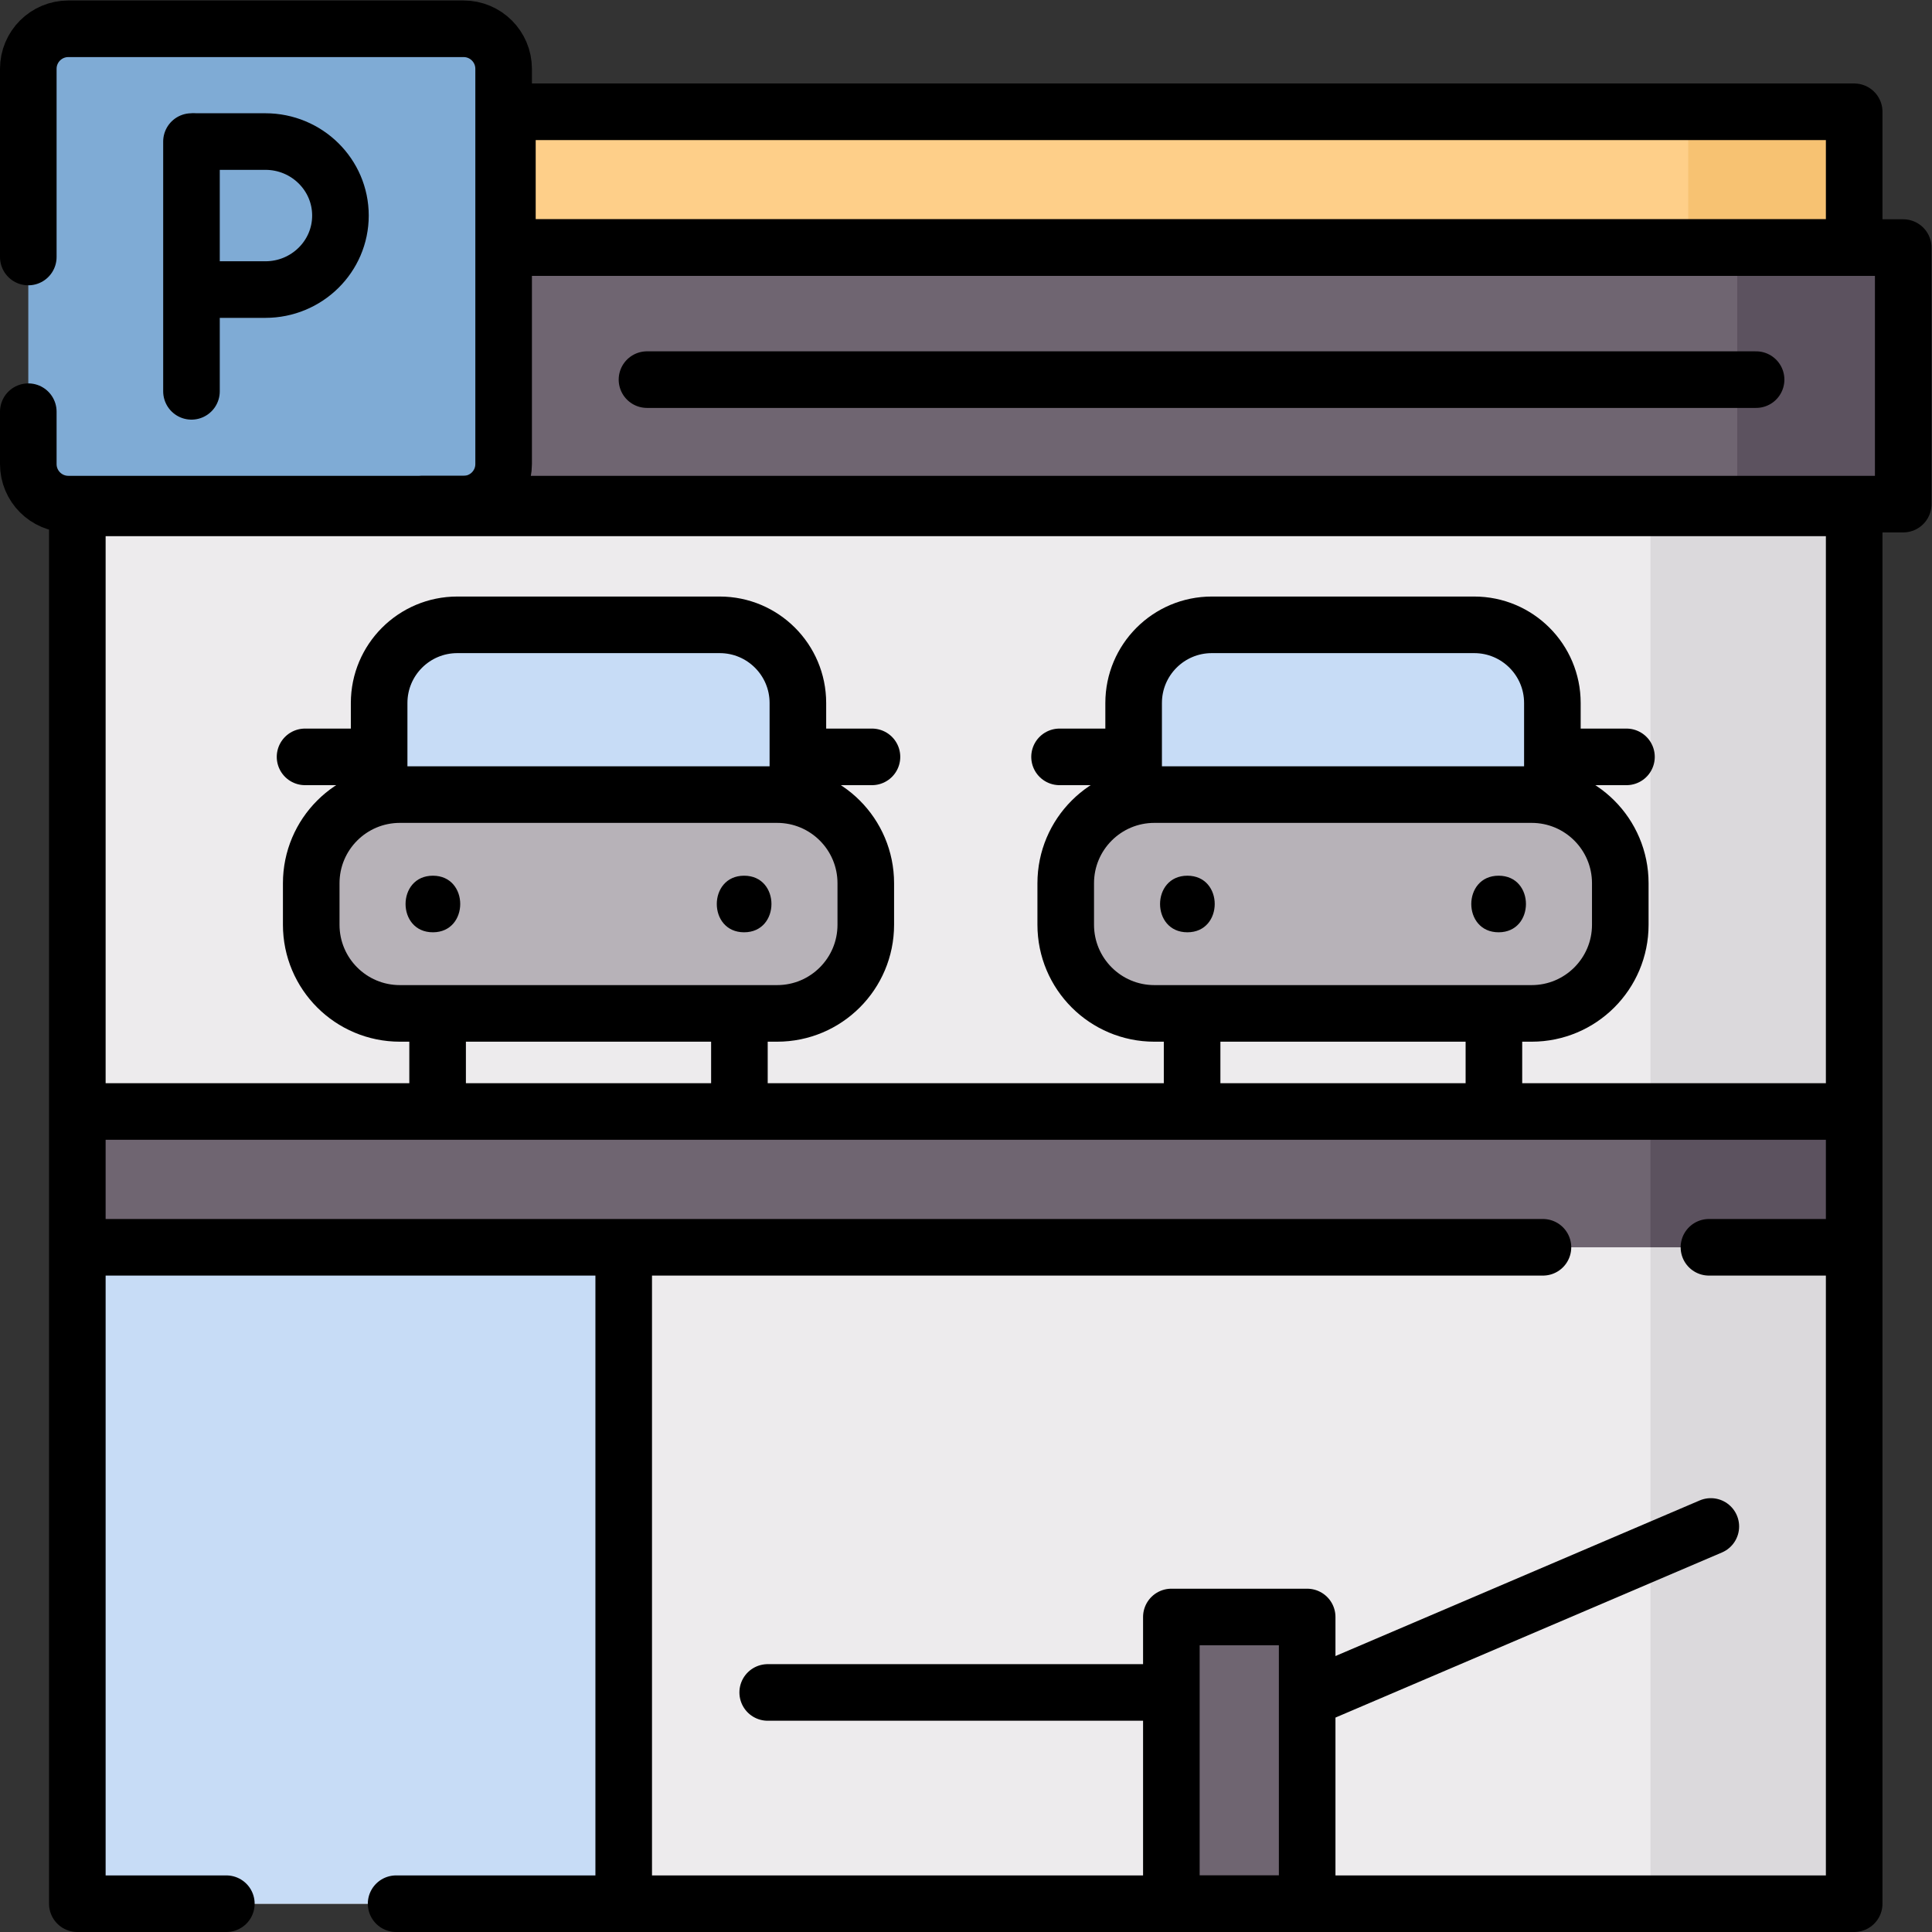
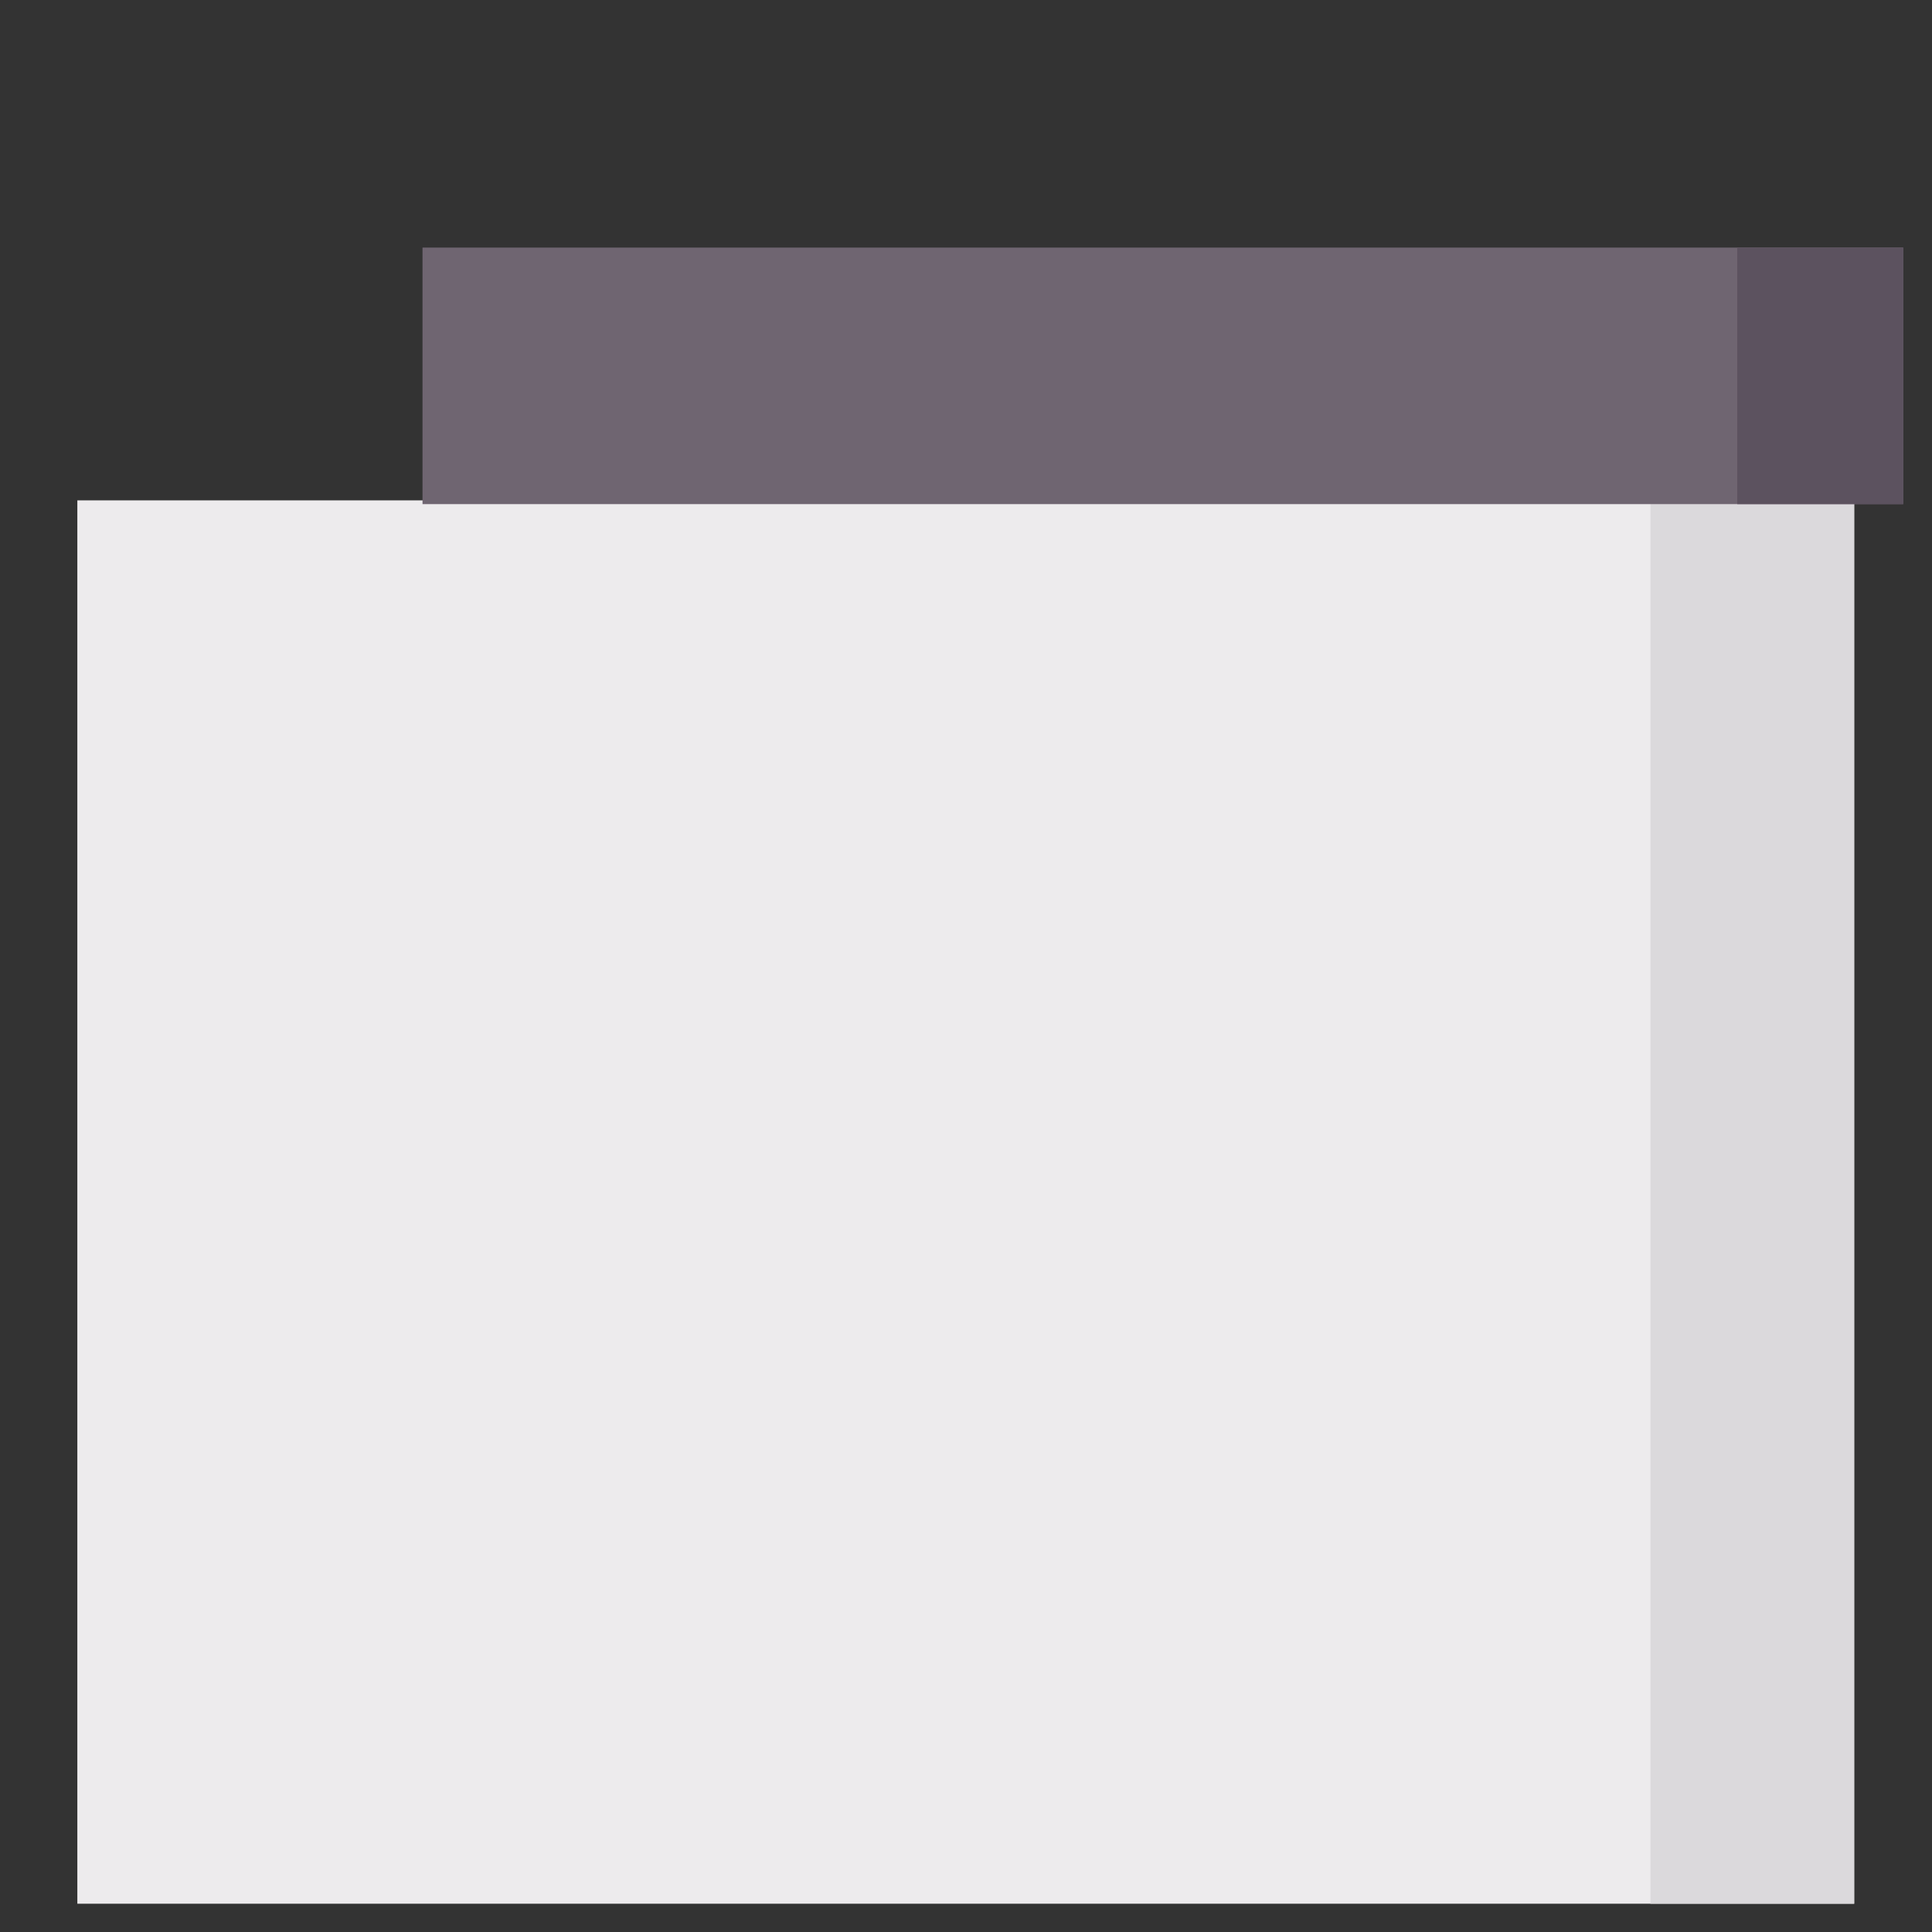
<svg xmlns="http://www.w3.org/2000/svg" version="1.1" id="svg4011" xml:space="preserve" width="682.667" height="682.667" viewBox="0 0 682.667 682.667">
  <rect x="0" y="0" width="682.667" height="682.667" fill="#333333" stroke="none" />
  <defs id="defs4015">
    <clipPath clipPathUnits="userSpaceOnUse" id="clipPath4033">
-       <path d="M 0,512 H 512 V 0 H 0 Z" id="path4031" />
-     </clipPath>
+       </clipPath>
  </defs>
  <g id="g4017" transform="matrix(1.333,0,0,-1.333,0,682.667)">
    <path d="M 491.5,379.5 H 20.5 V 7.5 h 471 z" style="fill:#edebed;fill-opacity:1;fill-rule:nonzero;stroke:none" id="path4019" />
    <path d="m 437.5,7.5 h 54 v 372 h -54 z" style="fill:#dbd9dc;fill-opacity:1;fill-rule:nonzero;stroke:none" id="path4021" />
    <path d="m 112,446.5 h 392.5 v -68 H 112 Z" style="fill:#6f6571;fill-opacity:1;fill-rule:nonzero;stroke:none" id="path4023" />
    <path d="m 460.5,378.5 h 44 v 68 h -44 z" style="fill:#5c525f;fill-opacity:1;fill-rule:nonzero;stroke:none" id="path4025" />
    <g id="g4027">
      <g id="g4029" clip-path="url(#clipPath4033)">
        <g id="g4035" transform="translate(7.5,493.885)">
-           <path d="m 0,0 c 0,5.863 4.752,10.615 10.615,10.615 h 104.77 C 121.248,10.615 126,5.863 126,0 v -104.77 c 0,-5.862 -4.752,-10.615 -10.615,-10.615 H 10.615 C 4.752,-115.385 0,-110.632 0,-104.77 Z" style="fill:#7fabd5;fill-opacity:1;fill-rule:nonzero;stroke:none" id="path4037" />
-         </g>
+           </g>
        <g id="g4039" transform="translate(20.5,185.5)">
          <path d="M 0,0 V -178 H 144.83 V -0.65 Z" style="fill:#c7dcf6;fill-opacity:1;fill-rule:nonzero;stroke:none" id="path4041" />
        </g>
        <path d="m 491.5,217.5 h -471 v -36 h 471 z" style="fill:#6f6571;fill-opacity:1;fill-rule:nonzero;stroke:none" id="path4043" />
-         <path d="m 437.5,181.5 h 54 v 36 h -54 z" style="fill:#5c525f;fill-opacity:1;fill-rule:nonzero;stroke:none" id="path4045" />
        <path d="m 491.5,446.5 h -357 v 36 h 357 z" style="fill:#fecf89;fill-opacity:1;fill-rule:nonzero;stroke:none" id="path4047" />
        <path d="m 447.5,446.5 h 44 v 36 h -44 z" style="fill:#f7c272;fill-opacity:1;fill-rule:nonzero;stroke:none" id="path4049" />
        <path d="m 346.5,7.5 h -36 v 76 h 36 z" style="fill:#6f6571;fill-opacity:1;fill-rule:nonzero;stroke:none" id="path4051" />
        <g id="g4053" transform="translate(300.5,301.5)">
          <path d="M 0,0 V 24.28 C 0,35.723 9.277,45 20.72,45 H 90.28 C 101.723,45 111,35.723 111,24.28 V 0" style="fill:#c7dcf6;fill-opacity:1;fill-rule:nonzero;stroke:none" id="path4055" />
        </g>
        <g id="g4057" transform="translate(406,243.5)">
          <path d="m 0,0 h -100 c -12.979,0 -23.5,10.521 -23.5,23.5 v 11 c 0,12.979 10.521,23.5 23.5,23.5 H 0 C 12.979,58 23.5,47.479 23.5,34.5 v -11 C 23.5,10.521 12.979,0 0,0" style="fill:#b7b2b8;fill-opacity:1;fill-rule:nonzero;stroke:none" id="path4059" />
        </g>
        <g id="g4061" transform="translate(100.5,301.5)">
-           <path d="M 0,0 V 24.28 C 0,35.723 9.277,45 20.72,45 H 90.28 C 101.723,45 111,35.723 111,24.28 V 0 Z" style="fill:#c7dcf6;fill-opacity:1;fill-rule:nonzero;stroke:none" id="path4063" />
+           <path d="M 0,0 V 24.28 H 90.28 C 101.723,45 111,35.723 111,24.28 V 0 Z" style="fill:#c7dcf6;fill-opacity:1;fill-rule:nonzero;stroke:none" id="path4063" />
        </g>
        <g id="g4065" transform="translate(206,243.5)">
          <path d="m 0,0 h -100 c -12.979,0 -23.5,10.521 -23.5,23.5 v 11 c 0,12.979 10.521,23.5 23.5,23.5 H 0 C 12.979,58 23.5,47.479 23.5,34.5 v -11 C 23.5,10.521 12.979,0 0,0" style="fill:#b7b2b8;fill-opacity:1;fill-rule:nonzero;stroke:none" id="path4067" />
        </g>
        <g id="g4069" transform="translate(136,446.5)">
          <path d="M 0,0 H 368.5 V -68 H -24" style="fill:none;stroke:#000000;stroke-width:15;stroke-linecap:round;stroke-linejoin:round;stroke-miterlimit:10;stroke-dasharray:none;stroke-opacity:1" id="path4071" />
        </g>
        <g id="g4073" transform="translate(7.5,444)">
          <path d="M 0,0 V 49.885 C 0,55.748 4.752,60.5 10.615,60.5 h 104.77 C 121.248,60.5 126,55.748 126,49.885 V -54.885 C 126,-60.748 121.248,-65.5 115.385,-65.5 H 10.615 C 4.752,-65.5 0,-60.748 0,-54.885 V -41" style="fill:none;stroke:#000000;stroke-width:15;stroke-linecap:round;stroke-linejoin:round;stroke-miterlimit:10;stroke-dasharray:none;stroke-opacity:1" id="path4075" />
        </g>
        <g id="g4077" transform="translate(50.756,408.394)">
          <path d="M 0,0 V 66.211" style="fill:none;stroke:#000000;stroke-width:15;stroke-linecap:round;stroke-linejoin:round;stroke-miterlimit:10;stroke-dasharray:none;stroke-opacity:1" id="path4079" />
        </g>
        <g id="g4081" transform="translate(51.688,474.606)">
          <path d="m 0,0 h 18.656 c 10.99,0 19.9,-8.783 19.9,-19.618 0,-10.835 -8.91,-19.618 -19.9,-19.618 H -0.622" style="fill:none;stroke:#000000;stroke-width:15;stroke-linecap:round;stroke-linejoin:round;stroke-miterlimit:10;stroke-dasharray:none;stroke-opacity:1" id="path4083" />
        </g>
        <g id="g4085" transform="translate(105,7.5)">
          <path d="m 0,0 h 386.5 v 370 h -471 V 0 H -45" style="fill:none;stroke:#000000;stroke-width:15;stroke-linecap:round;stroke-linejoin:round;stroke-miterlimit:10;stroke-dasharray:none;stroke-opacity:1" id="path4087" />
        </g>
        <g id="g4089" transform="translate(165.33,180.85)">
          <path d="M 0,0 V -172.699" style="fill:none;stroke:#000000;stroke-width:15;stroke-linecap:round;stroke-linejoin:round;stroke-miterlimit:10;stroke-dasharray:none;stroke-opacity:1" id="path4091" />
        </g>
        <g id="g4093" transform="translate(453,181.5)">
          <path d="M 0,0 H 34.456" style="fill:none;stroke:#000000;stroke-width:15;stroke-linecap:round;stroke-linejoin:round;stroke-miterlimit:10;stroke-dasharray:none;stroke-opacity:1" id="path4095" />
        </g>
        <g id="g4097" transform="translate(24.544,181.5)">
          <path d="M 0,0 H 384.456" style="fill:none;stroke:#000000;stroke-width:15;stroke-linecap:round;stroke-linejoin:round;stroke-miterlimit:10;stroke-dasharray:none;stroke-opacity:1" id="path4099" />
        </g>
        <g id="g4101" transform="translate(24.544,217.5)">
          <path d="M 0,0 H 462.911" style="fill:none;stroke:#000000;stroke-width:15;stroke-linecap:round;stroke-linejoin:round;stroke-miterlimit:10;stroke-dasharray:none;stroke-opacity:1" id="path4103" />
        </g>
-         <path d="m 491.5,446.5 h -357 v 36 h 357 z" style="fill:none;stroke:#000000;stroke-width:15;stroke-linecap:round;stroke-linejoin:round;stroke-miterlimit:10;stroke-dasharray:none;stroke-opacity:1" id="path4105" />
        <g id="g4107" transform="translate(171.5,411.5)">
          <path d="M 0,0 H 294" style="fill:none;stroke:#000000;stroke-width:15;stroke-linecap:round;stroke-linejoin:round;stroke-miterlimit:10;stroke-dasharray:none;stroke-opacity:1" id="path4109" />
        </g>
        <path d="m 346.5,7.5 h -36 v 76 h 36 z" style="fill:none;stroke:#000000;stroke-width:15;stroke-linecap:round;stroke-linejoin:round;stroke-miterlimit:10;stroke-dasharray:none;stroke-opacity:1" id="path4111" />
        <g id="g4113" transform="translate(350.5,63.5)">
          <path d="M 0,0 103,44" style="fill:none;stroke:#000000;stroke-width:15;stroke-linecap:round;stroke-linejoin:round;stroke-miterlimit:10;stroke-dasharray:none;stroke-opacity:1" id="path4115" />
        </g>
        <g id="g4117" transform="translate(203.5,63.5)">
          <path d="M 0,0 H 103" style="fill:none;stroke:#000000;stroke-width:15;stroke-linecap:round;stroke-linejoin:round;stroke-miterlimit:10;stroke-dasharray:none;stroke-opacity:1" id="path4119" />
        </g>
        <g id="g4121" transform="translate(300.5,301.5)">
          <path d="M 0,0 V 24.28 C 0,35.723 9.277,45 20.72,45 H 90.28 C 101.723,45 111,35.723 111,24.28 V 0" style="fill:none;stroke:#000000;stroke-width:15;stroke-linecap:round;stroke-linejoin:round;stroke-miterlimit:10;stroke-dasharray:none;stroke-opacity:1" id="path4123" />
        </g>
        <g id="g4125" transform="translate(406,243.5)">
          <path d="m 0,0 h -100 c -12.979,0 -23.5,10.521 -23.5,23.5 v 11 c 0,12.979 10.521,23.5 23.5,23.5 H 0 C 12.979,58 23.5,47.479 23.5,34.5 v -11 C 23.5,10.521 12.979,0 0,0 Z" style="fill:none;stroke:#000000;stroke-width:15;stroke-linecap:round;stroke-linejoin:round;stroke-miterlimit:10;stroke-dasharray:none;stroke-opacity:1" id="path4127" />
        </g>
        <g id="g4129" transform="translate(316,241.5)">
-           <path d="M 0,0 V -16.5" style="fill:none;stroke:#000000;stroke-width:15;stroke-linecap:round;stroke-linejoin:round;stroke-miterlimit:10;stroke-dasharray:none;stroke-opacity:1" id="path4131" />
-         </g>
+           </g>
        <g id="g4133" transform="translate(396,241.5)">
          <path d="M 0,0 V -16.5" style="fill:none;stroke:#000000;stroke-width:15;stroke-linecap:round;stroke-linejoin:round;stroke-miterlimit:10;stroke-dasharray:none;stroke-opacity:1" id="path4135" />
        </g>
        <g id="g4137" transform="translate(314.75,265)">
          <path d="M 0,0 C 9.652,0 9.668,15 0,15 -9.652,15 -9.668,0 0,0" style="fill:#000000;fill-opacity:1;fill-rule:nonzero;stroke:none" id="path4139" />
        </g>
        <g id="g4141" transform="translate(397.25,265)">
          <path d="M 0,0 C 9.652,0 9.668,15 0,15 -9.652,15 -9.668,0 0,0" style="fill:#000000;fill-opacity:1;fill-rule:nonzero;stroke:none" id="path4143" />
        </g>
        <g id="g4145" transform="translate(412.598,311.5)">
          <path d="M 0,0 H 18.541" style="fill:none;stroke:#000000;stroke-width:15;stroke-linecap:round;stroke-linejoin:round;stroke-miterlimit:10;stroke-dasharray:none;stroke-opacity:1" id="path4147" />
        </g>
        <g id="g4149" transform="translate(280.862,311.5)">
          <path d="M 0,0 H 18.541" style="fill:none;stroke:#000000;stroke-width:15;stroke-linecap:round;stroke-linejoin:round;stroke-miterlimit:10;stroke-dasharray:none;stroke-opacity:1" id="path4151" />
        </g>
        <g id="g4153" transform="translate(100.5,301.5)">
          <path d="M 0,0 V 24.28 C 0,35.723 9.277,45 20.72,45 H 90.28 C 101.723,45 111,35.723 111,24.28 V 0" style="fill:none;stroke:#000000;stroke-width:15;stroke-linecap:round;stroke-linejoin:round;stroke-miterlimit:10;stroke-dasharray:none;stroke-opacity:1" id="path4155" />
        </g>
        <g id="g4157" transform="translate(206,243.5)">
          <path d="m 0,0 h -100 c -12.979,0 -23.5,10.521 -23.5,23.5 v 11 c 0,12.979 10.521,23.5 23.5,23.5 H 0 C 12.979,58 23.5,47.479 23.5,34.5 v -11 C 23.5,10.521 12.979,0 0,0 Z" style="fill:none;stroke:#000000;stroke-width:15;stroke-linecap:round;stroke-linejoin:round;stroke-miterlimit:10;stroke-dasharray:none;stroke-opacity:1" id="path4159" />
        </g>
        <g id="g4161" transform="translate(116,241.5)">
          <path d="M 0,0 V -16.5" style="fill:none;stroke:#000000;stroke-width:15;stroke-linecap:round;stroke-linejoin:round;stroke-miterlimit:10;stroke-dasharray:none;stroke-opacity:1" id="path4163" />
        </g>
        <g id="g4165" transform="translate(196,241.5)">
          <path d="M 0,0 V -16.5" style="fill:none;stroke:#000000;stroke-width:15;stroke-linecap:round;stroke-linejoin:round;stroke-miterlimit:10;stroke-dasharray:none;stroke-opacity:1" id="path4167" />
        </g>
        <g id="g4169" transform="translate(114.75,265)">
          <path d="M 0,0 C 9.652,0 9.668,15 0,15 -9.652,15 -9.668,0 0,0" style="fill:#000000;fill-opacity:1;fill-rule:nonzero;stroke:none" id="path4171" />
        </g>
        <g id="g4173" transform="translate(197.25,265)">
          <path d="M 0,0 C 9.652,0 9.668,15 0,15 -9.652,15 -9.668,0 0,0" style="fill:#000000;fill-opacity:1;fill-rule:nonzero;stroke:none" id="path4175" />
        </g>
        <g id="g4177" transform="translate(212.598,311.5)">
          <path d="M 0,0 H 18.541" style="fill:none;stroke:#000000;stroke-width:15;stroke-linecap:round;stroke-linejoin:round;stroke-miterlimit:10;stroke-dasharray:none;stroke-opacity:1" id="path4179" />
        </g>
        <g id="g4181" transform="translate(80.862,311.5)">
          <path d="M 0,0 H 18.541" style="fill:none;stroke:#000000;stroke-width:15;stroke-linecap:round;stroke-linejoin:round;stroke-miterlimit:10;stroke-dasharray:none;stroke-opacity:1" id="path4183" />
        </g>
      </g>
    </g>
  </g>
</svg>